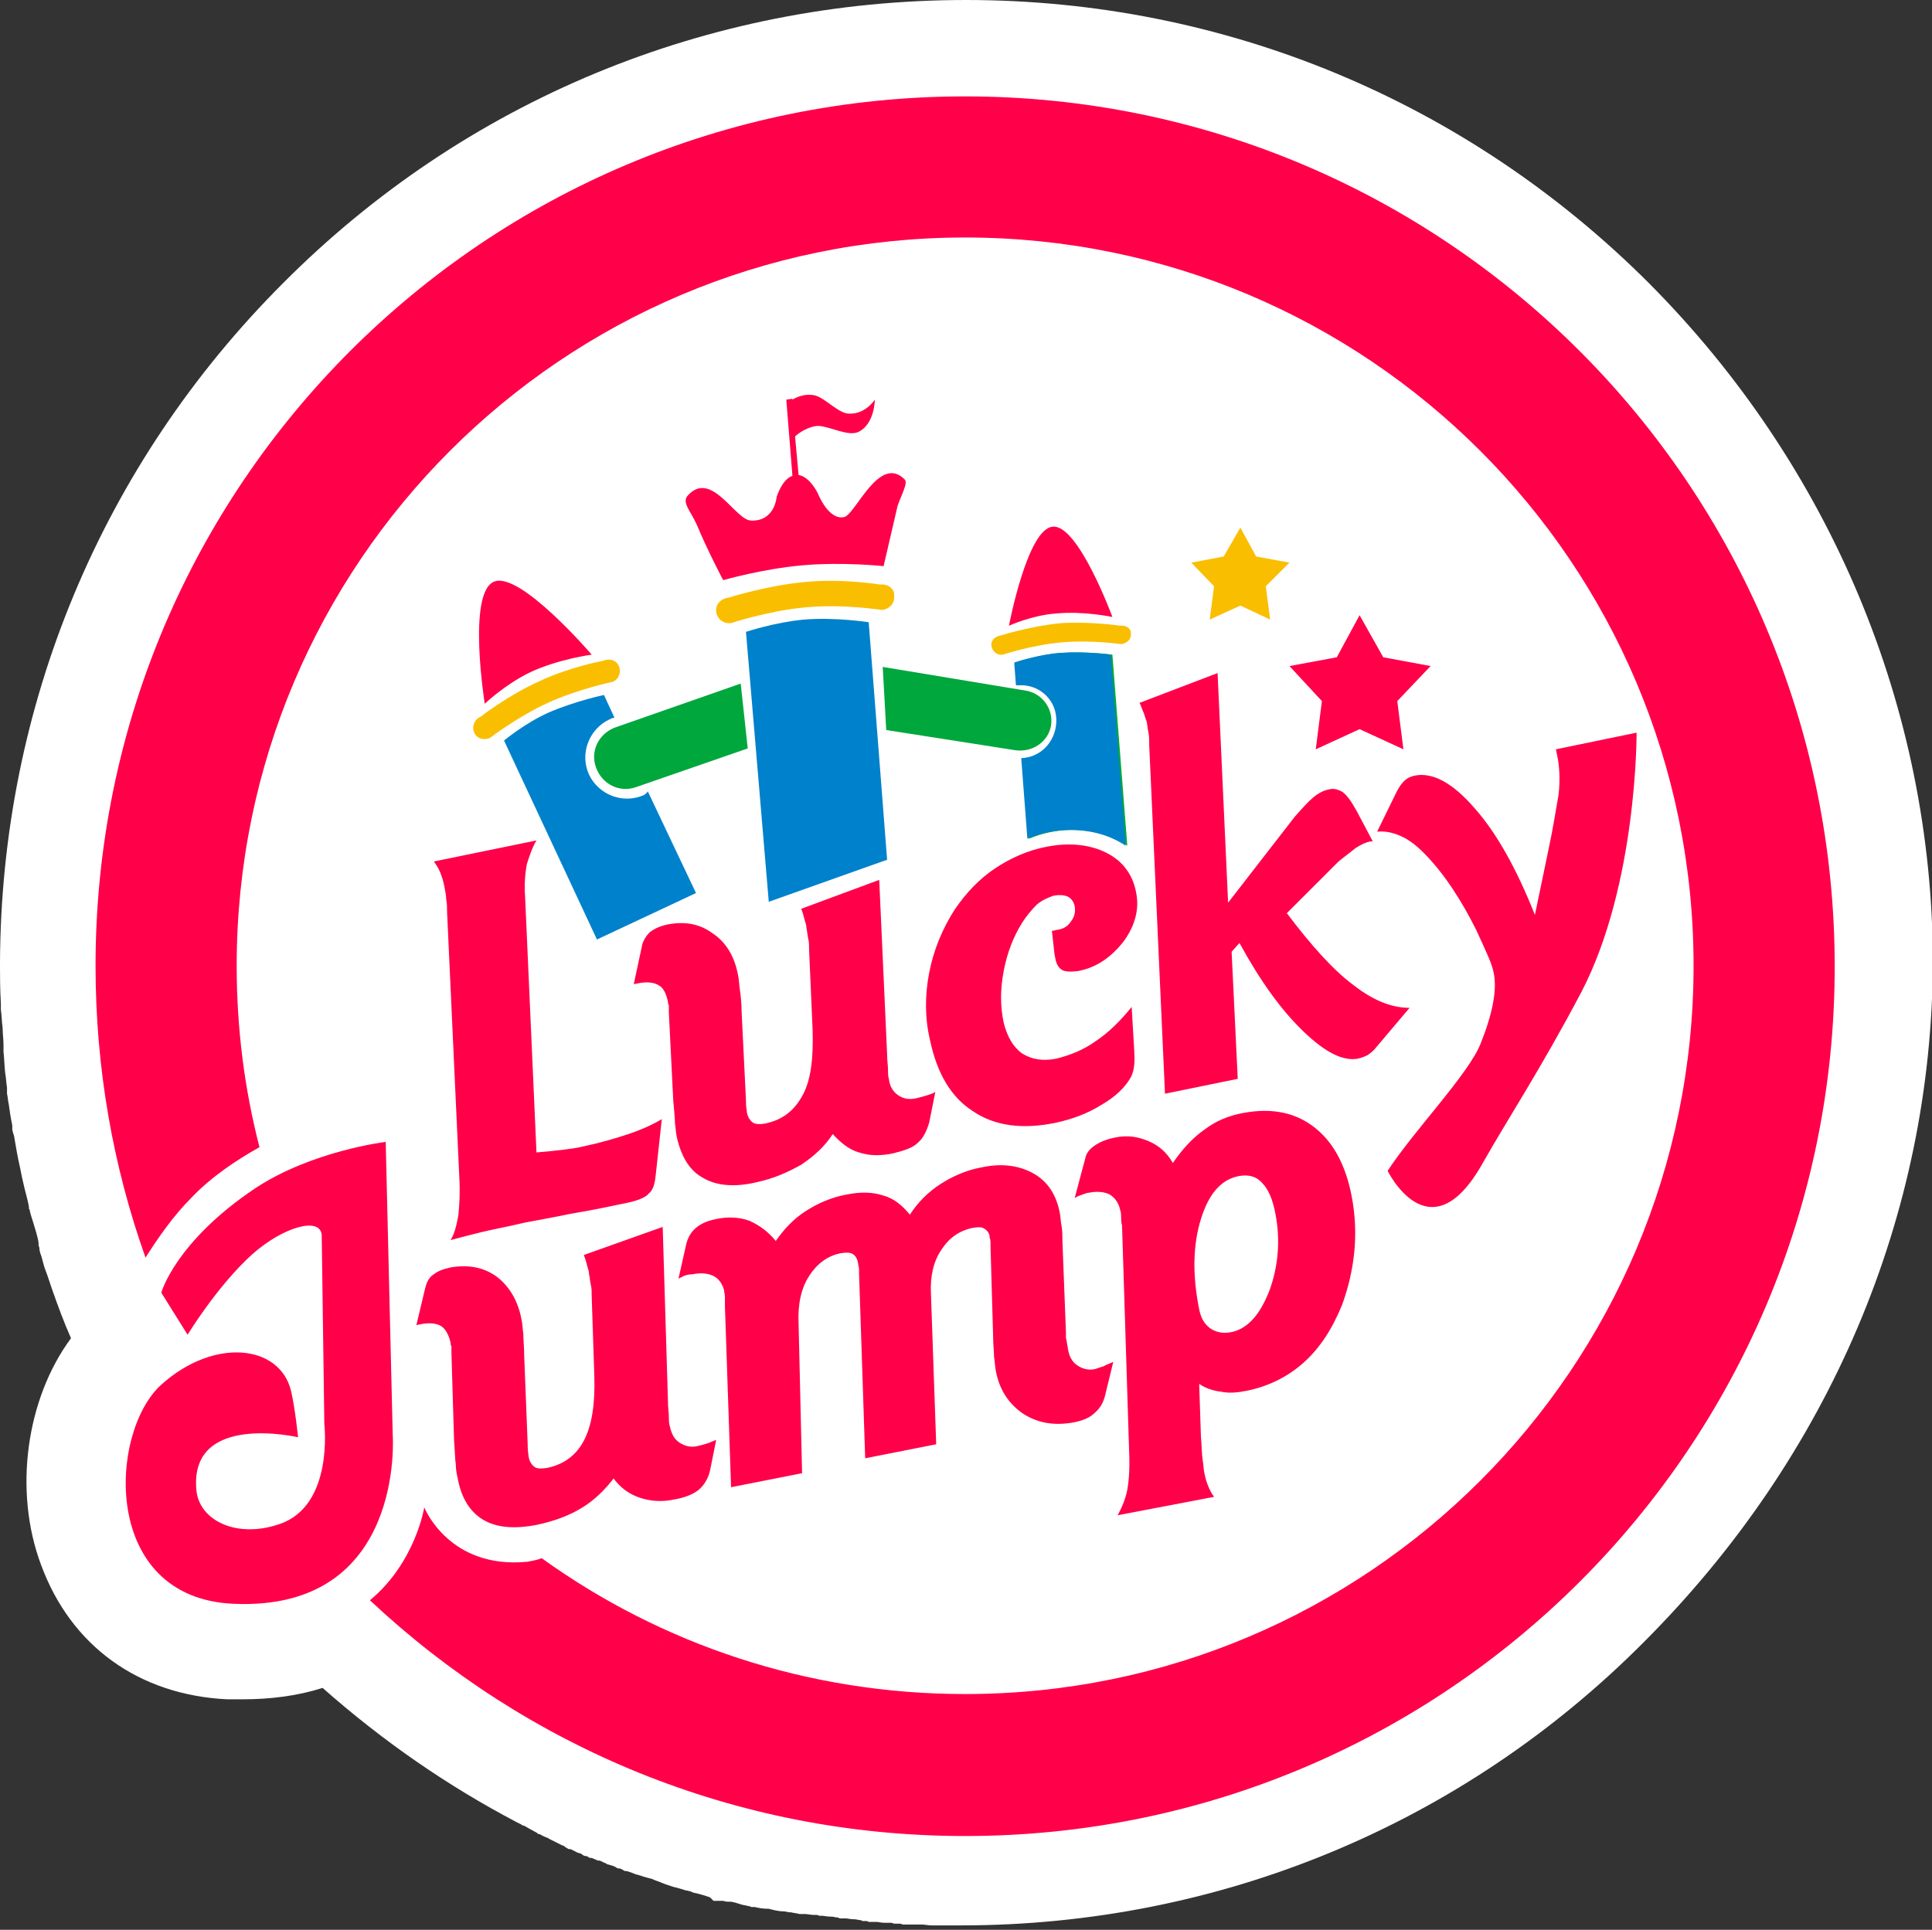
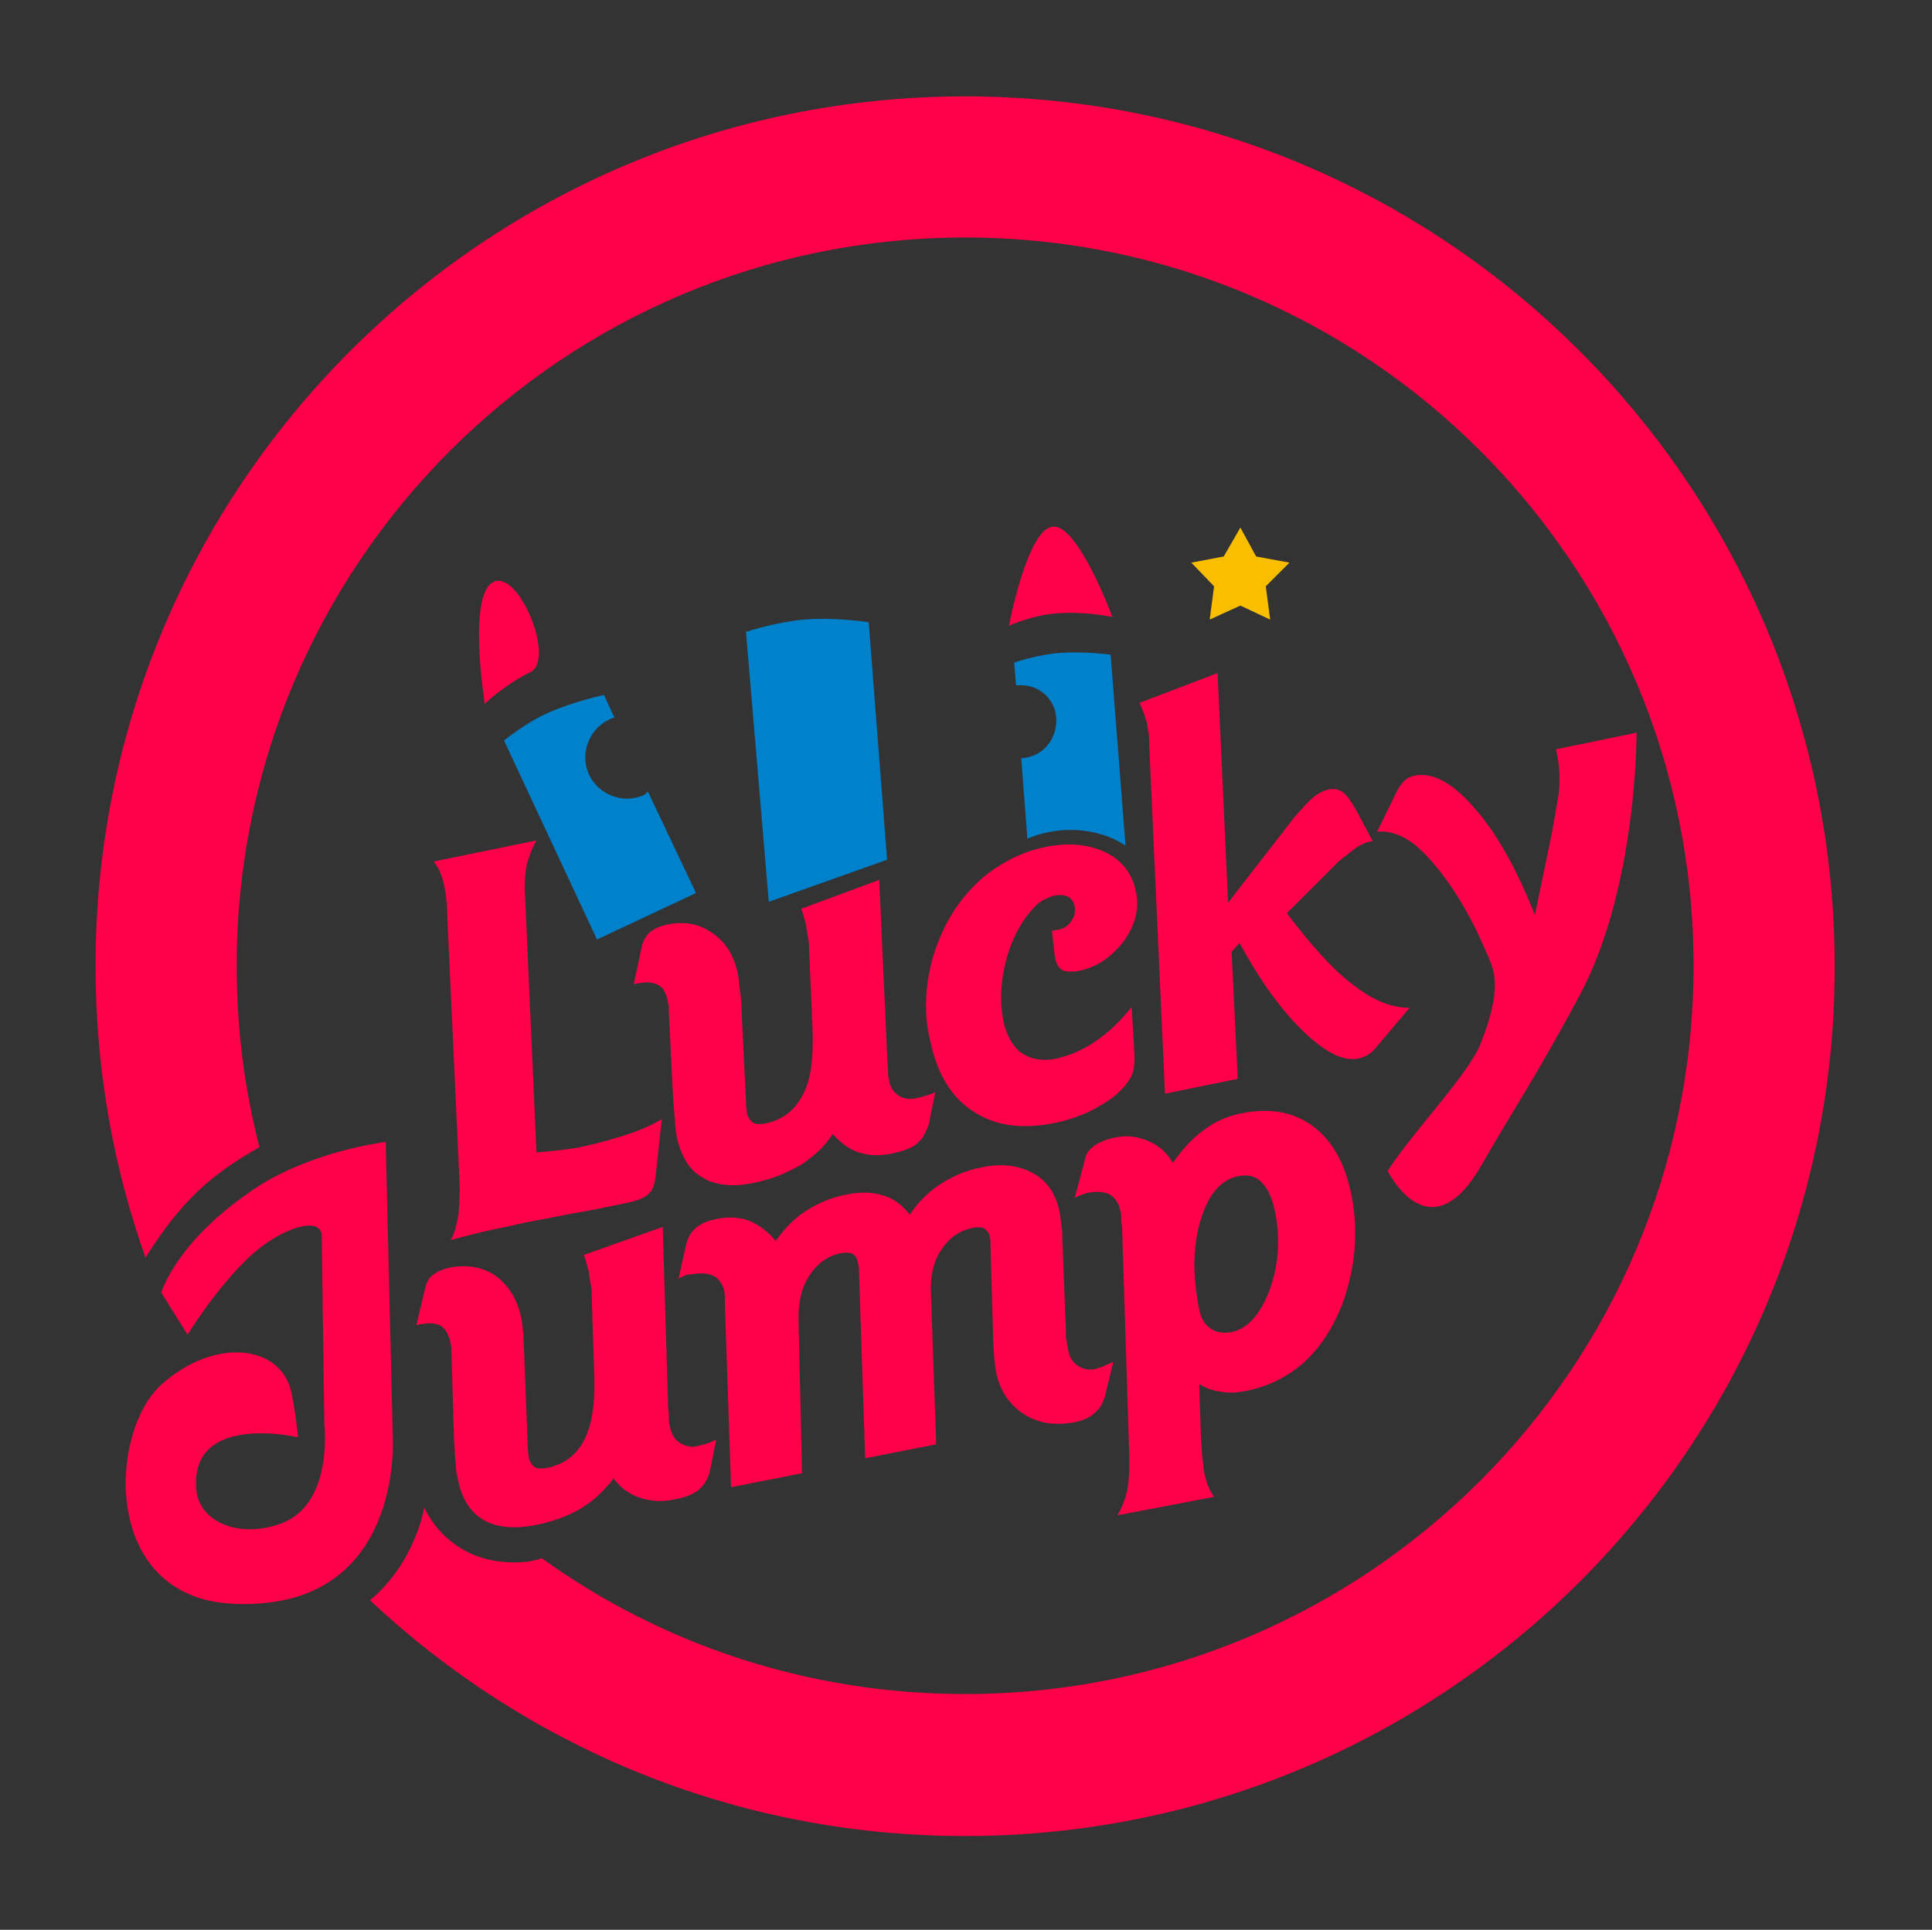
<svg xmlns="http://www.w3.org/2000/svg" version="1.1" id="图层_1" x="0px" y="0px" viewBox="0 0 220.4 220.2" style="enable-background:new 0 0 220.4 220.2;" xml:space="preserve">
  <rect x="0" y="0" width="220.4" height="220.2" fill="#333333" stroke="none" />
  <style type="text/css">
	.st0{fill:#FFFFFF;}
	.st1{enable-background:new    ;}
	.st2{fill:#FF0049;}
	.st3{fill:#FABE00;}
	.st4{fill:#00A73C;}
	.st5{fill:#0081CC;}
</style>
-   <path class="st0" d="M188.1,32.3C167.3,11.5,139.6,0,110.2,0C80.7,0,53,11.5,32.3,32.3C11.6,53,0.1,80.6,0,109.9l0,0.2v0.1  c0,1.3,0,2.6,0.1,4.3v0.1v0.4v0.1l0,0.1c0.1,0.7,0.1,1.4,0.2,2.1c0,0.6,0.1,1.3,0.1,1.9v0.3v0.2v0.1v0.1l0,0.1  c0.1,0.9,0.1,1.7,0.2,2.5c0.1,0.5,0.1,1,0.2,1.6v0.2v0.1v0.2l0,0.2c0.1,0.4,0.1,0.8,0.2,1.2c0.1,0.7,0.2,1.5,0.4,2.4v0.1v0.4  l0.1,0.4l0.1,0.3c0.2,1.2,0.4,2.4,0.7,3.7l0.1,0.5l0,0l0,0l0.1,0.5l0,0l0,0c0.1,0.4,0.2,0.9,0.3,1.3c0.2,0.8,0.4,1.5,0.5,2.1l0,0.2  l0.1,0.2l0,0c0,0.2,0.1,0.4,0.2,0.8l0.1,0.3c0.3,1,0.6,1.9,0.7,2.6l0,0.2l0,0.1l0.1,0.3l0,0.1v0.1l0.1,0.4c0.2,0.5,0.3,1.1,0.5,1.7  c0.2,0.5,0.4,1.1,0.6,1.7l0,0l0,0l0.2,0.6c0.7,2,1.4,3.9,2.2,5.7c-5.1,6.9-6.6,17.4-3.4,25.9c3.4,9.2,11.1,14.8,21.2,15.3l0.1,0h0.1  h1.6c3.2,0,6.3-0.4,9.1-1.3c6.9,6.1,14.3,11.2,22.1,15.3l0.2,0.1l0.4,0.2l0.1,0.1l0.1,0c0.1,0,0.2,0.1,0.4,0.2  c0.2,0.1,0.5,0.3,0.9,0.5l0.2,0.1l0,0c0.1,0.1,0.2,0.2,0.4,0.2c0.3,0.2,0.6,0.3,0.8,0.4c0,0,0.1,0,0.1,0l0.1,0.1l0.4,0.2l0.4,0.2  l0.6,0.3l0.2,0.1l0.1,0c0,0,0.1,0.1,0.1,0.1c0.1,0.1,0.2,0.1,0.3,0.2l0.2,0.1l0.1,0l0.1,0l0.6,0.3c0.1,0.1,0.3,0.1,0.5,0.2  c0.1,0,0.1,0,0.2,0.1c0.1,0.1,0.3,0.2,0.5,0.2c0.1,0,0.1,0,0.2,0.1l0.2,0.1l0.1,0l0.1,0l0.7,0.3l0.1,0l0.1,0  c0.2,0.1,0.3,0.1,0.4,0.2c0.1,0,0.2,0.1,0.3,0.1l0.1,0.1l0.7,0.2c0.2,0.1,0.3,0.1,0.4,0.2l0.2,0.1l0.2,0c0.2,0.1,0.3,0.1,0.4,0.2  l0.2,0.1l0.2,0l0.6,0.2l0.5,0.2h0.1c0.2,0.1,0.4,0.1,0.6,0.2c0.3,0.1,0.7,0.2,1.1,0.3l0.2,0.1c0.3,0.1,0.5,0.2,0.8,0.3  c0.2,0.1,0.3,0.1,0.5,0.2l0.3,0.1l0.3,0.1l0.3,0.1l0.4,0.1c0.4,0.1,0.7,0.2,1,0.3c0.2,0,0.4,0.1,0.5,0.1l0.5,0.2h0.1c0,0,0,0,0,0  l0.4,0.1c0.4,0.1,0.7,0.2,1,0.3c0.1,0,0.2,0.1,0.3,0.1l0.4,0.4h1l0.1,0c0.3,0.1,0.5,0.1,0.7,0.1l0.1,0l0,0l0.1,0  c0.2,0,0.3,0.1,0.5,0.1c0.2,0.1,0.4,0.1,0.6,0.2l0.4,0.1H85c0.3,0.1,0.6,0.1,0.7,0.2l0.1,0l0,0l0.1,0l0.2,0c0.4,0.1,0.9,0.2,1.5,0.2  l0.1,0c0.4,0.1,1,0.3,1.8,0.3l0.5,0.1l0.2,0h0l0,0c0.4,0.1,0.7,0.1,1,0.2c0.1,0,0.2,0,0.3,0l0.2,0l0.2,0l0.8,0.1l0.2,0h0.1l0.2,0  l0.3,0.1h0.2l0.1,0c0.2,0,0.5,0.1,1,0.1c0,0,0.1,0,0.1,0c0.2,0,0.4,0.1,0.7,0.1l0.2,0.1h0.6l0.1,0c0.2,0,0.5,0.1,0.9,0.1  c0,0,0.1,0,0.1,0c0.2,0,0.4,0.1,0.7,0.1l0.2,0.1h0.5l0.2,0.1h0.7c0.1,0,0.2,0,0.2,0c0.2,0,0.5,0.1,0.9,0.1h0.2h0.5c0,0,0.1,0,0.1,0  c0,0,0,0,0,0l0.3,0.1h0.5c0,0,0.1,0,0.1,0c0,0,0.1,0,0.1,0l0.3,0.1h0.5h0.3h0.6c0.2,0,0.4,0,0.7,0c0.4,0,0.8,0.1,1.2,0.1h0.2h0.5  h2.6c29.5,0,57.2-11.5,77.9-32.3c21.2-21.2,32.9-48.7,33-77.7l0-0.1C220.4,80.9,208.9,53.2,188.1,32.3z" />
  <g id="图层_1_1_">
    <g id="背景_xA0_图像_1_">
	</g>
    <g id="形状_2_1_" class="st1">
      <g id="形状_2">
        <g>
-           <polygon class="st2" points="163.2,76 157.8,75 155.1,70.2 152.5,75 147.1,76 150.8,80 150.1,85.5 155.1,83.2 160.1,85.5       159.4,80     " />
-         </g>
+           </g>
      </g>
    </g>
    <g id="形状_2_副本_1_" class="st1">
      <g id="形状_2_副本_3_">
        <g>
          <polygon class="st3" points="147.1,64.2 143.3,63.5 141.5,60.2 139.6,63.5 135.9,64.2 138.5,66.9 138,70.7 141.5,69.1       144.9,70.7 144.4,66.9     " />
        </g>
      </g>
    </g>
    <g id="矩形_1_1_" class="st1">
      <g id="矩形_1">
        <g>
-           <path class="st2" d="M103.2,54.7c-2.9-2.9-5.6,4-6.9,4.3c-1.8,0.4-3-2.7-3-2.7s-0.9-1.9-2.2-2.1l-0.4-4.4      c0.4-0.4,1.6-1.2,2.7-1.2c1.4,0.1,3.3,1.2,4.5,0.7c1.9-0.9,1.9-3.7,1.9-3.7s-1,1.6-2.8,1.6c-1.3,0.1-2.8-1.8-4.1-2.1      c-1.1-0.2-2,0.2-2.5,0.5v-0.1l-0.7,0.1l0.7,8.7c-1.2,0.4-1.8,2.4-1.8,2.4s-0.2,2.8-2.9,2.7c-1.8,0-4.5-5.8-7.2-2.9      c-0.8,0.8,0.3,1.8,1,3.4c1.2,2.9,3,6.3,3,6.3s4.5-1.3,9.1-1.7s9.2,0.1,9.2,0.1s0.9-3.9,1.6-6.9      C102.9,56.3,103.6,55.1,103.2,54.7z" />
-         </g>
+           </g>
      </g>
    </g>
    <path class="st2" d="M110.1,11c-54.8,0-99.2,44.4-99.2,99.2c0,11.7,2,22.9,5.7,33.3c1.4-2.2,3.1-4.7,5.3-6.9   c2.3-2.4,5.2-4.3,7.7-5.7c-1.7-6.6-2.6-13.5-2.6-20.7c0-45.9,37.2-83.1,83.1-83.1s83.1,37.2,83.1,83.1s-37.2,83.1-83.1,83.1   c-18,0-34.7-5.7-48.3-15.5c-0.5,0.2-1.1,0.3-1.6,0.4c-9,0.9-11.8-6.2-11.8-6.2s-1,6.3-6.2,10.6c17.8,16.7,41.6,26.9,67.9,26.9   c54.8,0,99.2-44.4,99.2-99.2S164.9,11,110.1,11z M61.2,95.9l-11.7,2.4c0.2,0.3,0.5,0.7,0.7,1.2s0.4,1.1,0.5,1.7   c0.1,0.5,0.2,1,0.2,1.4c0.1,0.5,0.1,0.9,0.1,1.4l1.4,30.4c0.1,1.7,0,3.1-0.1,4.2c-0.2,1.1-0.4,2.1-0.9,2.9c1.1-0.3,2.3-0.6,3.5-0.9   c1.2-0.3,2.9-0.6,5-1.1c1-0.2,2.8-0.5,5.2-1c2.4-0.4,4.3-0.8,5.7-1.1c1.7-0.3,2.8-0.7,3.2-1.2c0.5-0.4,0.7-1.1,0.8-2.1l0.7-6.4   c-1,0.6-2.3,1.2-3.8,1.7s-3.2,1-5.1,1.4c-0.8,0.2-1.6,0.3-2.4,0.4c-0.8,0.1-1.8,0.2-3,0.3l-1.3-29.2c-0.1-1.4,0-2.6,0.2-3.7   C60.4,97.7,60.7,96.7,61.2,95.9z M87.3,128.2c-0.6,0.1-1.1,0.1-1.4-0.1s-0.6-0.6-0.7-1.2c0-0.2-0.1-0.6-0.1-1.1c0-0.1,0-0.1,0-0.2   l-0.5-10.2c0-0.9-0.1-1.8-0.2-2.5s-0.1-1.2-0.2-1.6c-0.4-2.2-1.4-3.8-2.9-4.8c-1.5-1.1-3.2-1.4-5.2-1c-0.9,0.2-1.5,0.5-2,0.9   c-0.4,0.4-0.8,1-0.9,1.7l-0.9,4.2l0.5-0.1c1-0.2,1.8-0.1,2.3,0.2c0.6,0.3,0.9,1,1.1,1.9c0,0.1,0,0.3,0.1,0.4c0,0.2,0,0.5,0,0.8   l0.5,10c0.1,1.2,0.2,2.1,0.2,2.7c0.1,0.6,0.1,1.1,0.2,1.5c0.5,2.3,1.5,3.9,3,4.7c1.5,0.9,3.6,1.1,6.1,0.5c1.9-0.4,3.5-1.1,5.1-2   c1.5-1,2.7-2.1,3.6-3.5c0.9,1,1.9,1.8,3,2.1c1.2,0.4,2.5,0.4,3.9,0.1c1.2-0.3,2.2-0.6,2.8-1.2c0.6-0.5,1-1.3,1.3-2.3l0.7-3.5   c-0.3,0.2-0.7,0.3-1,0.4s-0.7,0.2-1.1,0.3c-0.8,0.2-1.5,0.1-2.1-0.3s-1-1-1.1-1.9c-0.1-0.3-0.1-0.7-0.1-1.1s-0.1-1-0.1-1.7   l-0.9-19.9l-8.9,3.3c0.2,0.5,0.3,0.9,0.4,1.3c0.1,0.3,0.2,0.6,0.2,0.9c0.1,0.4,0.1,0.8,0.2,1.2c0.1,0.4,0.1,0.8,0.1,1.3l0.4,9.1   c0.1,3.3-0.2,5.7-1.1,7.4C90.6,126.8,89.2,127.8,87.3,128.2z M120.6,106.1c-0.2,0-0.3,0.1-0.4,0.1s-0.2,0-0.2,0l0.3,2.7l0.1,0.5   c0.1,0.6,0.4,1.1,0.8,1.3c0.4,0.2,1,0.2,1.8,0.1c2.1-0.4,3.8-1.6,5.2-3.4c1.3-1.8,1.8-3.7,1.4-5.6c-0.4-2.1-1.6-3.6-3.4-4.5   c-1.8-0.9-4.1-1.2-6.7-0.7c-2.2,0.4-4.2,1.3-6,2.5s-3.3,2.8-4.6,4.7c-1.4,2.2-2.4,4.6-2.9,7.2s-0.5,5.2,0.1,7.7   c0.8,3.8,2.4,6.5,4.9,8.1c2.5,1.7,5.7,2.1,9.5,1.3c1.8-0.4,3.5-1,5.1-2c1.6-0.9,2.7-2,3.3-3c0.4-0.6,0.6-1.6,0.5-2.9   c0-0.1,0-0.1,0-0.2l-0.3-5.1c-1.3,1.6-2.6,2.9-4.1,3.9c-1.4,1-2.9,1.6-4.5,2c-1.5,0.3-2.8,0.1-3.9-0.6c-1-0.7-1.7-1.9-2.1-3.5   c-0.4-1.9-0.4-3.8,0-5.9s1.1-3.9,2.1-5.5c0.5-0.8,1.1-1.5,1.7-2.1c0.6-0.5,1.3-0.8,1.9-1c0.6-0.1,1.1-0.1,1.6,0.1   c0.4,0.2,0.7,0.6,0.8,1.1c0.1,0.6,0,1.2-0.4,1.7C121.9,105.6,121.4,106,120.6,106.1z M154.6,96.8c0.6-0.4,1.2-0.7,1.8-0.8h0.2   l-1.8-3.4c-0.6-1.1-1.1-1.8-1.6-2.2c-0.5-0.3-1-0.5-1.7-0.3c-0.5,0.1-1.1,0.4-1.7,0.9c-0.6,0.5-1.3,1.3-2.1,2.2l-7.6,9.8l-1.2-26.2   l-8.9,3.4c0.2,0.4,0.3,0.8,0.5,1.2c0.1,0.3,0.2,0.7,0.3,0.9c0.1,0.4,0.1,0.8,0.2,1.2c0.1,0.5,0.1,0.9,0.1,1.5l1.8,39.8l8.3-1.7   l-0.7-14.5l0.9-1c2.4,4.4,4.8,7.7,7.3,10.1s4.5,3.4,6.2,3.1c0.4-0.1,0.7-0.2,1.1-0.4c0.3-0.2,0.7-0.5,1-0.9l3.8-4.5   c-2,0-4.1-0.8-6.4-2.6c-2.3-1.7-4.8-4.5-7.6-8.2l5.9-5.9C153.3,97.8,154,97.3,154.6,96.8z M176.7,96.7l-1.6,7.7   c-2.1-5.3-4.4-9.4-6.9-12.2c-2.5-2.9-4.8-4.1-6.8-3.7c-0.5,0.1-0.9,0.3-1.2,0.6c-0.3,0.3-0.6,0.7-0.9,1.3l-2.2,4.5   c0.9-0.1,1.8,0.1,2.7,0.5s1.7,1,2.6,1.9c1.2,1.2,2.3,2.6,3.3,4.1s1.9,3.1,2.7,4.7c0.6,1.3,1.1,2.4,1.4,3.1c0.3,0.7,0.5,1.3,0.6,1.8   c0.4,1.9-0.1,4.6-1.5,8.1s-7.6,9.9-10.6,14.5c0,0,4.8,9.8,10.8-0.8c3-5.3,6.6-10.7,11.3-19.6c6.4-12.3,6.3-29.6,6.3-29.6l-9.2,1.9   l0.1,0.5c0.3,1.3,0.4,2.9,0.2,4.7C177.5,92.3,177.2,94.4,176.7,96.7z M48.5,147l-1,4.2l0.5-0.1c1-0.2,1.8-0.1,2.3,0.2   s0.9,1,1.1,1.9c0,0.1,0,0.3,0.1,0.4c0,0.2,0,0.5,0,0.8l0.3,10c0.1,1.2,0.1,2.1,0.2,2.7c0,0.6,0.1,1.1,0.2,1.5   c0.4,2.3,1.4,3.9,2.9,4.8c1.5,0.9,3.5,1.1,6.1,0.6c1.9-0.4,3.6-1,5.1-1.9s2.7-2.1,3.7-3.4c0.8,1.1,1.8,1.8,3,2.2s2.5,0.5,3.9,0.2   c1.2-0.2,2.2-0.6,2.8-1.1c0.6-0.5,1.1-1.3,1.3-2.2l0.7-3.5c-0.3,0.1-0.7,0.3-1,0.4c-0.3,0.1-0.7,0.2-1.1,0.3   c-0.8,0.2-1.5,0-2.1-0.4s-0.9-1-1.1-1.9c-0.1-0.3-0.1-0.7-0.1-1.1c0-0.4-0.1-1-0.1-1.7L75.6,140l-9,3.2c0.2,0.5,0.3,0.9,0.4,1.3   c0.1,0.3,0.2,0.6,0.2,0.9c0.1,0.4,0.1,0.8,0.2,1.2s0.1,0.8,0.1,1.3l0.3,9.1c0.1,3.3-0.3,5.7-1.2,7.4c-0.9,1.7-2.3,2.7-4.2,3.1   c-0.6,0.1-1.1,0.1-1.4-0.1c-0.3-0.2-0.6-0.6-0.7-1.2c0-0.2-0.1-0.6-0.1-1.1c0-0.1,0-0.1,0-0.2l-0.4-10.2c0-0.9-0.1-1.8-0.1-2.5   c-0.1-0.7-0.1-1.2-0.2-1.6c-0.4-2.2-1.4-3.8-2.8-4.9c-1.5-1.1-3.2-1.4-5.2-1.1c-0.9,0.2-1.5,0.4-2,0.8   C49,145.7,48.7,146.2,48.5,147z M111,140.1c0.6-0.1,1-0.1,1.3,0.1c0.3,0.2,0.6,0.5,0.6,1c0.1,0.3,0.1,0.5,0.1,0.7   c0,0.1,0,0.2,0,0.4l0.3,10.4c0,0.8,0.1,1.5,0.1,2.1c0.1,0.6,0.1,1.1,0.2,1.6c0.4,2.2,1.5,3.8,3.1,4.9c1.7,1.1,3.6,1.4,5.8,1   c1-0.2,1.8-0.5,2.4-1.1c0.6-0.5,1-1.2,1.2-2.1l0.9-3.7c-0.4,0.2-0.8,0.3-1.1,0.5c-0.3,0.1-0.7,0.2-0.9,0.3c-0.8,0.2-1.5,0-2.1-0.4   s-1-1.1-1.1-2.1c-0.1-0.4-0.1-0.8-0.2-1c0-0.3,0-0.5,0-0.7l-0.4-10.4c0-0.6,0-1.2-0.1-1.7s-0.1-1-0.2-1.5c-0.4-2.1-1.4-3.6-3-4.5   s-3.6-1.2-5.9-0.7c-1.7,0.3-3.3,1-4.7,1.9c-1.4,0.9-2.6,2.1-3.5,3.5c-0.9-1.1-1.9-1.9-3.1-2.2c-1.2-0.4-2.6-0.4-4.1-0.1   c-1.7,0.3-3.3,1-4.7,1.9c-1.4,0.9-2.5,2.1-3.4,3.4c-0.9-1.1-1.9-1.8-3-2.3c-1.1-0.4-2.4-0.5-3.8-0.2c-1,0.2-1.7,0.5-2.3,1   c-0.6,0.5-0.9,1.1-1.1,1.8l-0.9,4c0.2-0.1,0.4-0.2,0.6-0.3s0.6-0.2,1-0.2c1-0.2,1.8-0.1,2.4,0.2s1,0.9,1.2,1.6   c0,0.2,0.1,0.5,0.1,0.8s0,0.7,0,1.1l0.7,20.6l8.1-1.6L91.1,151c-0.1-2.2,0.3-4,1.2-5.4c0.9-1.4,2.1-2.3,3.6-2.6   c0.6-0.1,1.1-0.1,1.4,0.1c0.3,0.2,0.5,0.5,0.6,1.1c0,0.2,0.1,0.4,0.1,0.6c0,0.2,0,0.3,0,0.5l0.7,21.1l8.1-1.6l-0.6-17.2   c-0.1-2,0.3-3.7,1.2-5C108.3,141.2,109.5,140.4,111,140.1z M127.2,129.8c-1,0.2-1.7,0.5-2.3,0.9c-0.6,0.4-1,0.9-1.1,1.5l-1.2,4.5   c0.3-0.2,0.6-0.3,0.9-0.4c0.3-0.1,0.5-0.2,0.7-0.2c1-0.2,1.8-0.1,2.4,0.2c0.6,0.4,1,0.9,1.2,1.8c0.1,0.3,0.1,0.6,0.1,0.9   c0,0.3,0,0.5,0.1,0.8l0.8,25.5c0.1,2.1,0,3.6-0.2,4.7c-0.2,1-0.6,2-1.1,2.9l11-2.1c-0.3-0.4-0.5-0.8-0.7-1.3s-0.3-0.9-0.4-1.4   c-0.1-0.4-0.1-0.9-0.2-1.5c-0.1-0.6-0.1-1.5-0.2-2.7l-0.2-6c0.7,0.5,1.6,0.8,2.5,0.9c0.9,0.2,1.9,0.1,2.9-0.1   c2.5-0.5,4.7-1.6,6.5-3.2c1.9-1.7,3.3-3.9,4.4-6.6c0.7-1.9,1.2-4,1.4-6.1s0.1-4.2-0.3-6.3c-0.7-3.6-2.1-6.2-4.3-7.9   s-4.9-2.2-8.1-1.6c-1.6,0.3-3.1,0.9-4.4,1.9c-1.3,0.9-2.5,2.2-3.6,3.8c-0.7-1.2-1.6-2-2.8-2.5C129.8,129.7,128.6,129.5,127.2,129.8   z M137,139.1c0.9-2.9,2.3-4.5,4.3-4.9c1.1-0.2,2,0,2.7,0.8c0.7,0.7,1.2,1.9,1.5,3.5c0.6,3.1,0.3,6.1-0.7,8.8   c-1.1,2.8-2.5,4.3-4.3,4.7c-1,0.2-1.8,0-2.4-0.4c-0.7-0.5-1.1-1.2-1.3-2.2C136,145.4,136.1,142,137,139.1z M44.8,163.7L44,130.3   c0,0-8.4,1-14.9,5.3c-9.1,6.1-10.7,11.9-10.7,11.9l3,4.8c0,0,3.4-5.6,7.4-9.2c3.5-3.1,7.7-4.3,7.9-2.2l0.3,21.6   c0,0,1.1,9.3-5.1,11.4c-4.9,1.7-9.2-0.4-9.5-3.9c-0.8-8.9,11.6-6,11.6-6s-0.3-3.1-0.8-5.3c-1.3-5.3-8.8-6.1-14.8-0.7   c-6,5.4-6.9,24.3,8.2,25C46.3,183.9,44.8,163.7,44.8,163.7z" />
    <g id="圆角矩形_1_副本_1_" class="st1">
      <g id="圆角矩形_1_副本">
        <g>
-           <path class="st4" d="M119.9,82.8c0.3-1.9-1-3.7-2.9-4l-16.3-2.7l0.4,7.2l14.7,2.3C117.8,85.9,119.6,84.6,119.9,82.8z       M126.9,74.7c0,0-2.9-0.4-5.8-0.2c-2.6,0.2-5.2,1.1-5.2,1.1l0.2,2.6c0.1,0,0.1,0,0.2,0c2.3-0.2,4.3,1.5,4.4,3.8      s-1.5,4.3-3.8,4.5c-0.1,0-0.1,0-0.2,0l0.7,9.2c1.4-0.6,3.1-1,4.9-1c2.5,0,4.7,0.7,6.3,1.8L126.9,74.7z M70.2,83      c-1.9,0.7-2.9,2.7-2.2,4.6s2.7,2.9,4.6,2.2l12.7-4.4L84.5,78L70.2,83z" />
-         </g>
+           </g>
      </g>
    </g>
    <g id="圆角矩形_1_副本_4_1_" class="st1">
      <g id="圆角矩形_1_副本_4_3_">
        <g>
-           <path class="st3" d="M68.8,75.4c0,0-3.8,0.7-7.2,2.3c-3.6,1.6-6.8,4.1-6.8,4.1c-0.7,0.3-1,1.1-0.7,1.8c0.3,0.7,1.1,0.9,1.8,0.6      c0,0,3.1-2.4,6.6-4s7.4-2.4,7.4-2.4c0.7-0.3,1-1.1,0.7-1.8C70.3,75.3,69.5,75.1,68.8,75.4z M100.4,66.7c0,0-4.2-0.7-8.5-0.3      c-4.4,0.4-8.8,1.8-8.8,1.8c-0.9,0.1-1.5,0.8-1.4,1.6c0.1,0.8,0.8,1.4,1.7,1.3c0,0,4.2-1.4,8.5-1.8s8.7,0.3,8.7,0.3      c0.9-0.1,1.5-0.8,1.4-1.6C102.1,67.2,101.3,66.6,100.4,66.7z M127.8,71.4c0,0-3.3-0.5-6.7-0.3c-3.4,0.3-6.9,1.4-6.9,1.4      c-0.7,0.1-1.2,0.6-1.1,1.2s0.6,1.1,1.3,1c0,0,3.3-1.1,6.7-1.4c3.4-0.3,6.8,0.2,6.8,0.2c0.7-0.1,1.2-0.6,1.1-1.2      C129.1,71.8,128.5,71.3,127.8,71.4z" />
-         </g>
+           </g>
      </g>
    </g>
    <g id="圆角矩形_1_副本_3_1_" class="st1">
      <g id="圆角矩形_1_副本_3">
        <g>
-           <path class="st2" d="M120.1,60.1c-2.9,0.2-5,11.3-5,11.3s2.6-1.2,5.4-1.4c3.1-0.3,6.4,0.4,6.4,0.4S123,59.8,120.1,60.1z       M56.3,66.4c-3,1.4-1,13.9-1,13.9s2.3-2.2,5.2-3.6c3.2-1.5,7-2,7-2S59.2,65,56.3,66.4z" />
+           <path class="st2" d="M120.1,60.1c-2.9,0.2-5,11.3-5,11.3s2.6-1.2,5.4-1.4c3.1-0.3,6.4,0.4,6.4,0.4S123,59.8,120.1,60.1z       M56.3,66.4c-3,1.4-1,13.9-1,13.9s2.3-2.2,5.2-3.6S59.2,65,56.3,66.4z" />
        </g>
      </g>
    </g>
    <g id="圆角矩形_1_副本_2_1_" class="st1">
      <g id="圆角矩形_1_副本_2_3_">
        <g>
          <path class="st5" d="M73.5,90.7c-2.4,1.1-5.2,0-6.3-2.3c-1.1-2.4,0-5.2,2.3-6.3c0.2-0.1,0.4-0.2,0.6-0.2l-1.2-2.6      c0,0-3.3,0.7-6.3,2c-2.7,1.2-5.1,3.2-5.1,3.2l10.6,22.7l11.3-5.3l-5.5-11.6C73.8,90.5,73.6,90.6,73.5,90.7z M91.7,70.7      c-3.3,0.3-6.6,1.4-6.6,1.4l2.6,30.8l13.5-4.8L99.1,71C99.1,71,95.3,70.4,91.7,70.7z M126.7,74.7c0,0-2.9-0.4-5.8-0.2      c-2.6,0.2-5.2,1.1-5.2,1.1l0.2,2.6c0.1,0,0.1,0,0.2,0c2.3-0.2,4.3,1.5,4.4,3.8s-1.5,4.3-3.8,4.5c-0.1,0-0.1,0-0.2,0l0.7,9.2      c1.4-0.6,3.1-1,4.9-1c2.5,0,4.7,0.7,6.3,1.8L126.7,74.7z" />
        </g>
      </g>
    </g>
  </g>
</svg>